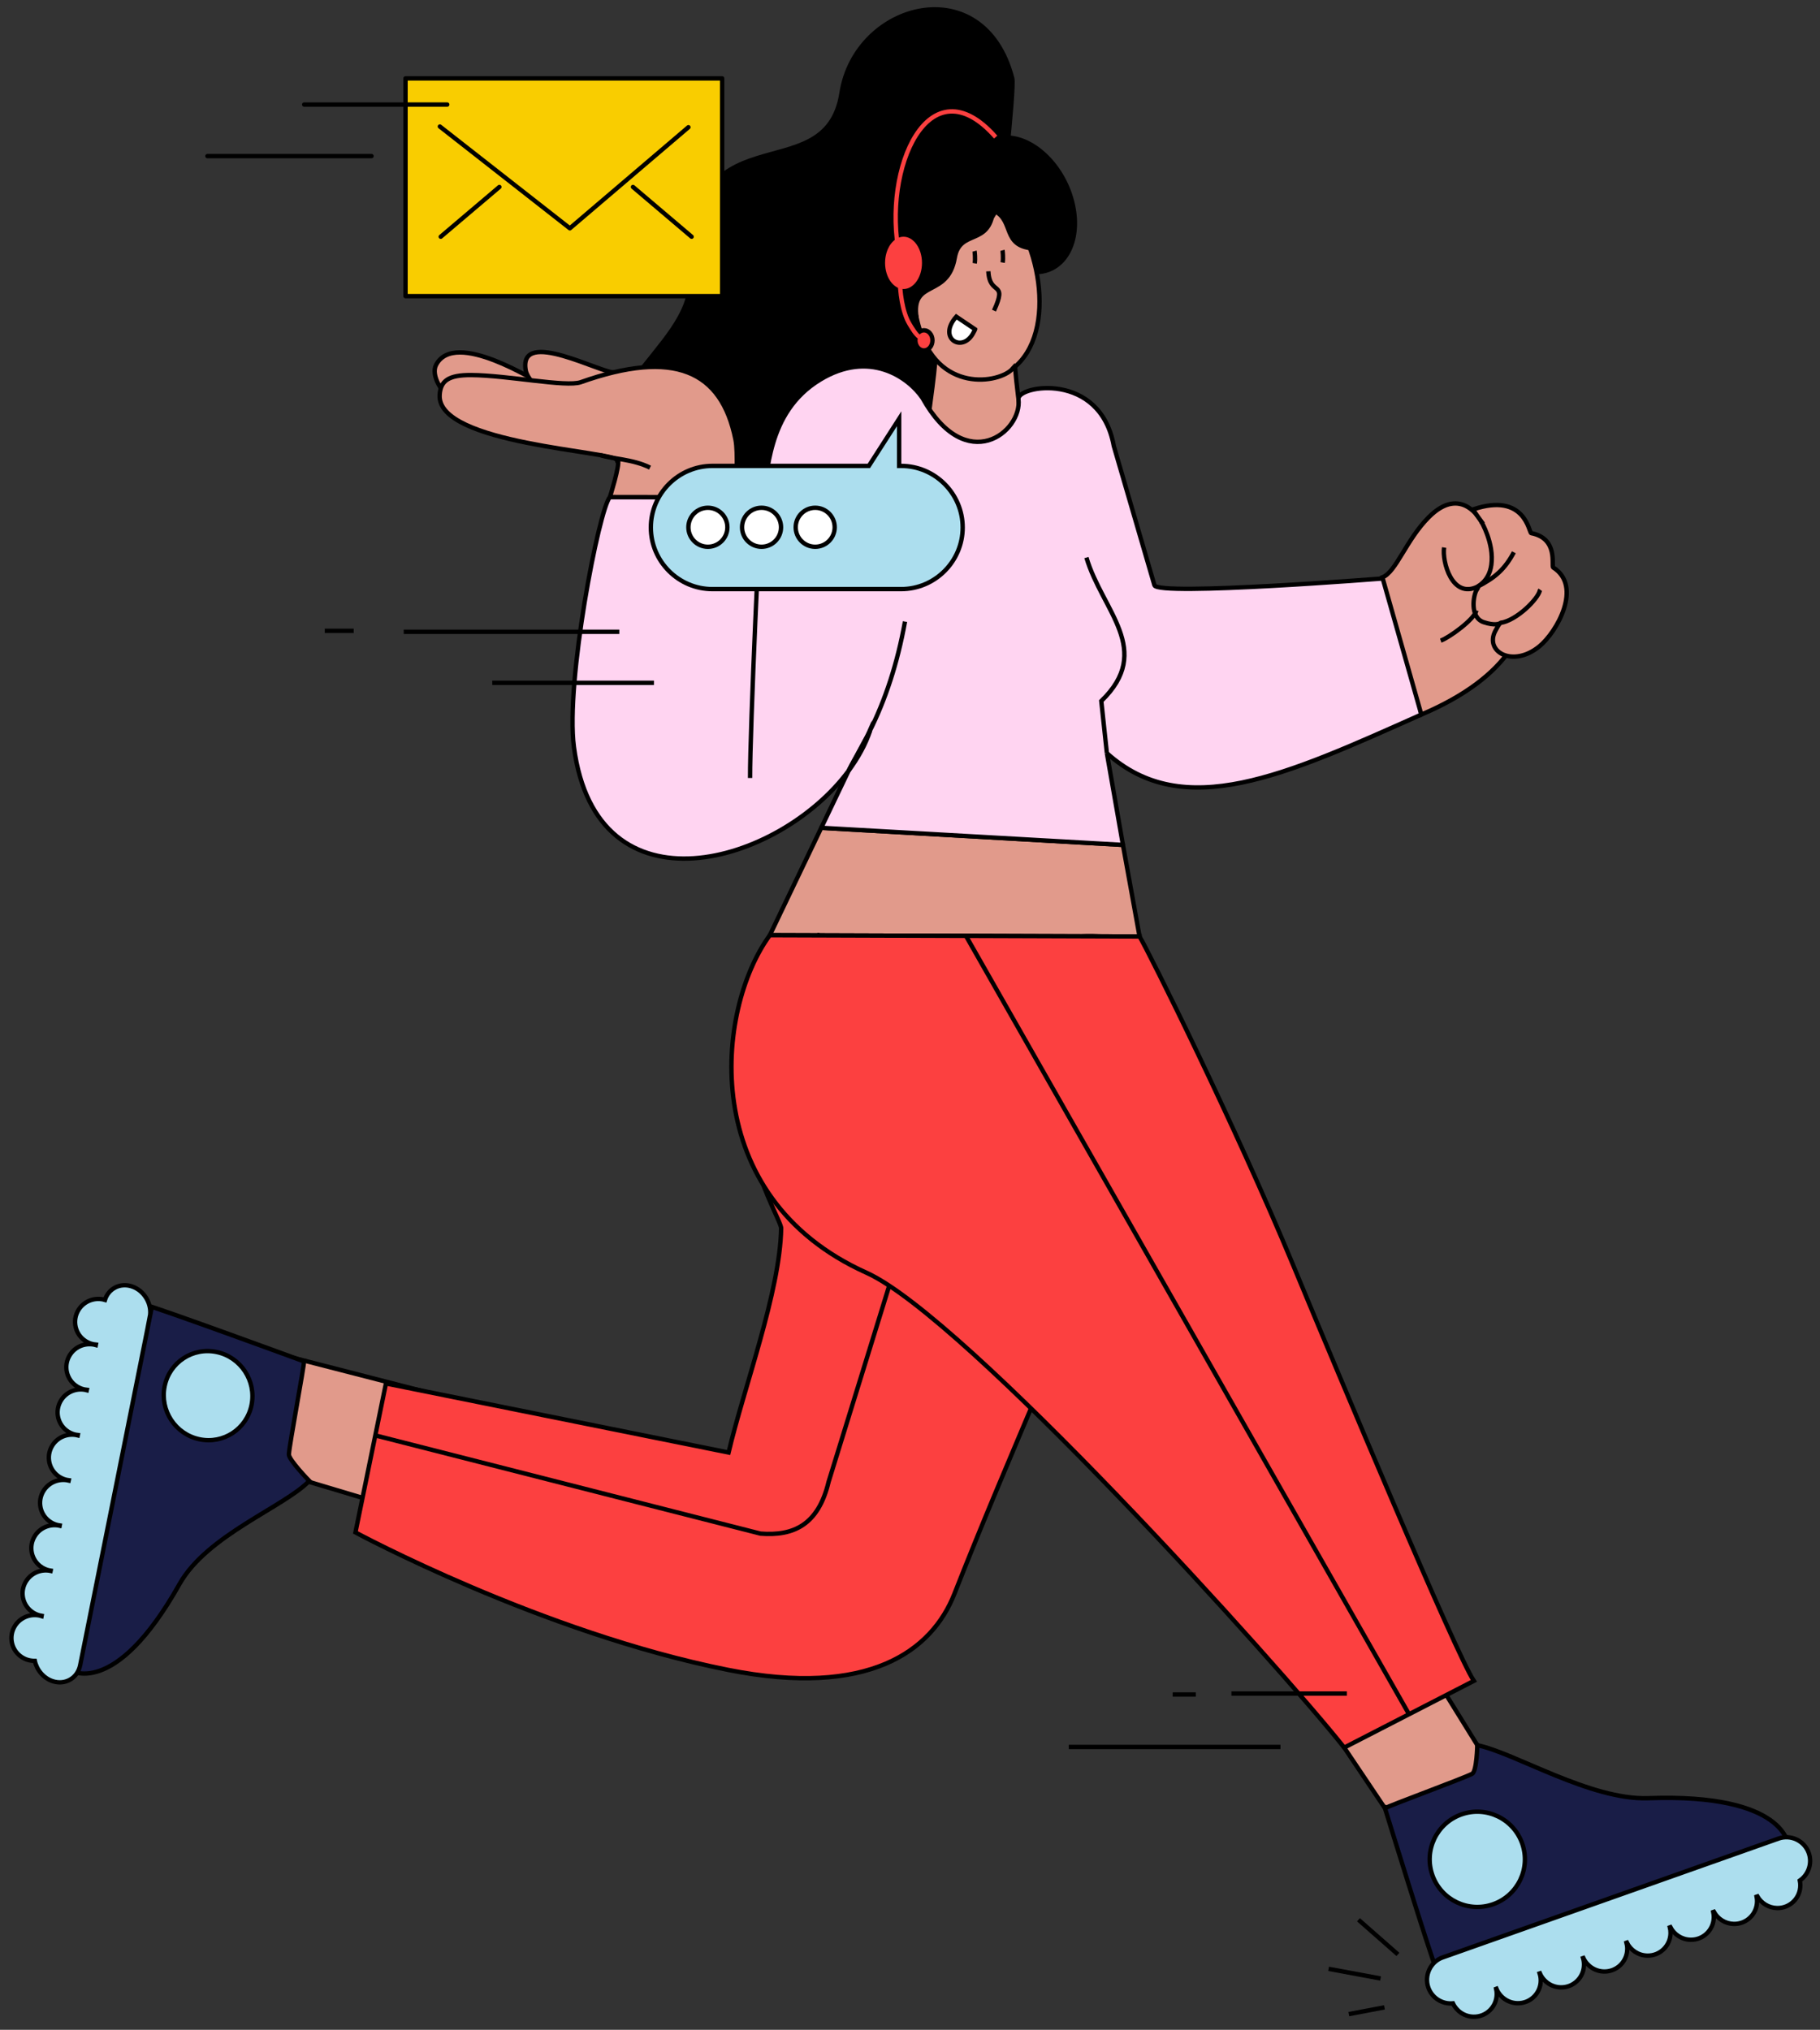
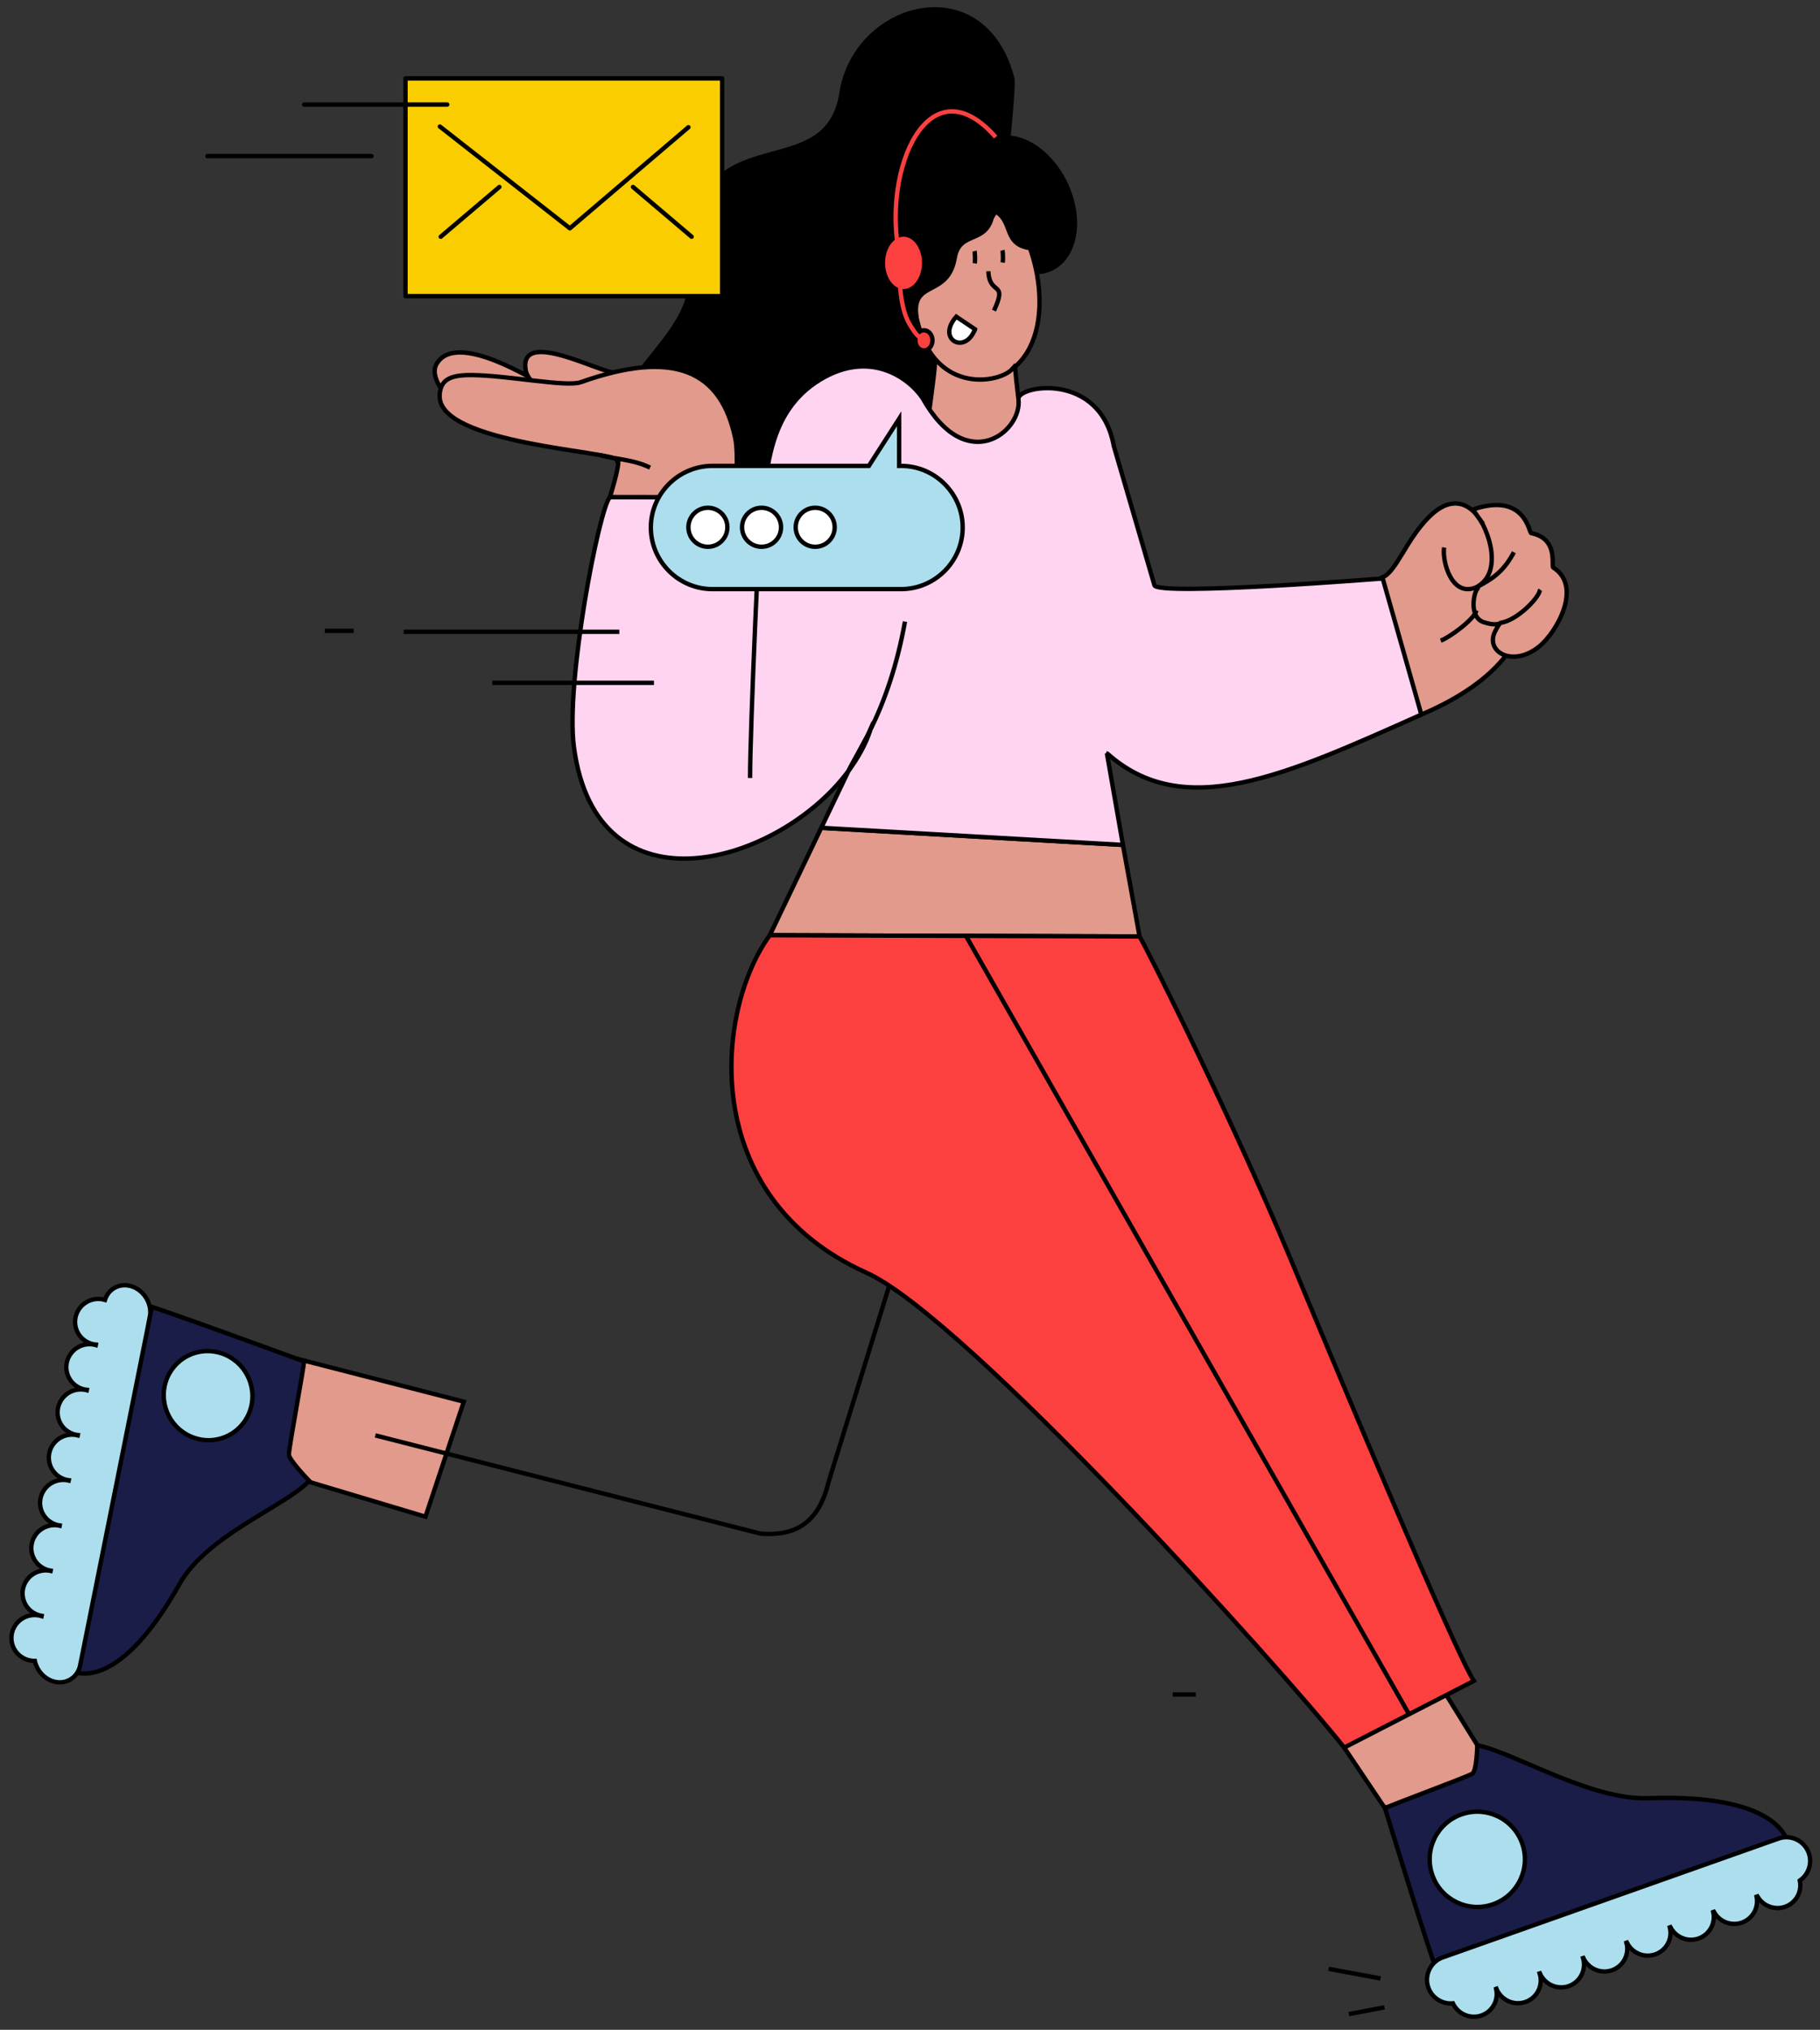
<svg xmlns="http://www.w3.org/2000/svg" id="Layer_1" viewBox="0 0 1477 1647">
  <rect x="0" y="0" width="1477" height="1647" fill="#333333" stroke="none" />
  <defs>
    <style>.cls-1{fill:#191d47;}.cls-1,.cls-2,.cls-3,.cls-4,.cls-5,.cls-6,.cls-7,.cls-8,.cls-9,.cls-10,.cls-11,.cls-12,.cls-13,.cls-14{stroke:#000;}.cls-1,.cls-2,.cls-3,.cls-4,.cls-5,.cls-6,.cls-8,.cls-10,.cls-15,.cls-11,.cls-16,.cls-13{fill-rule:evenodd;}.cls-1,.cls-2,.cls-3,.cls-4,.cls-5,.cls-7,.cls-8,.cls-9,.cls-10,.cls-15,.cls-11,.cls-12,.cls-13,.cls-14{stroke-width:3.54px;}.cls-1,.cls-2,.cls-3,.cls-4,.cls-5,.cls-9,.cls-10,.cls-15,.cls-11,.cls-13,.cls-14{stroke-miterlimit:22.93;}.cls-2,.cls-9{fill:#fff;}.cls-3{fill:#22adcf;}.cls-4{fill:#e19a8b;}.cls-5{fill:#acdeee;}.cls-6{fill:#ffd4f1;stroke-linejoin:bevel;stroke-width:3.54px;}.cls-7{fill:#f9cd00;}.cls-7,.cls-8,.cls-12{stroke-linecap:round;stroke-linejoin:round;}.cls-8,.cls-10,.cls-15,.cls-12,.cls-14{fill:none;}.cls-15{stroke:#fc4040;}.cls-16,.cls-13{fill:#fc4040;}</style>
  </defs>
  <path class="cls-11" d="m682.94,75.49c-12.88,83.13-129.12,7.6-122.83,150.75,2.57,58.44-106.73,98.7-44.49,170.58,91.19,105.32,204.26-5.61,227.84-23.92,25.5-19.8,50.25-56.19,55.28-89.15,4.48-29.36,6.96-65.19,11.58-97.37.65-4.5,13.26-114.74,11.14-122.87-23.29-89.3-127.14-61.42-138.52,11.98Z" />
  <polygon class="cls-4" points="376.37 1137.33 345.28 1230.65 174.5 1179.56 194.1 1090.44 376.37 1137.33" />
  <path class="cls-1" d="m246.7,1104.63c.21,3.61-11.83,67.37-12.26,75.42-.23,4.32,16.54,21.57,16.54,21.57-20.13,21.01-82.97,43.95-105.29,83.67-53.17,94.59-89.37,69.68-89.37,69.68-.13-5.38,10.03-49.77,18.09-92.71l25.25-134.61,15.84-69.66c12.21,2.98,131.19,46.64,131.19,46.64Z" />
  <path class="cls-5" d="m121.6,1068.61l-56.56,282.62c-2.08,10.39-12.08,16.2-22.23,12.91h0c-7.43-2.41-12.96-9.05-14.57-16.52-3.48.06-7.03-.84-10.2-2.8-8.77-5.41-11.41-16.87-5.9-25.59,4.65-7.36,13.63-10.41,21.6-7.92l.04-.21c-2.31-.39-4.58-1.23-6.69-2.53-8.77-5.41-11.42-16.87-5.91-25.59,4.32-6.84,12.39-9.96,19.9-8.36l.04-.18c-2.39-.38-4.74-1.22-6.92-2.57-8.77-5.42-11.41-16.88-5.91-25.59,4.37-6.91,12.56-10.03,20.13-8.31l.04-.2c-2.47-.36-4.91-1.21-7.16-2.61-8.77-5.42-11.41-16.88-5.91-25.59,4.41-6.98,12.72-10.09,20.36-8.26l.05-.22c-2.55-.34-5.07-1.2-7.39-2.64-8.77-5.42-11.41-16.88-5.91-25.59,4.45-7.05,12.89-10.15,20.59-8.2l.05-.25c-2.63-.31-5.23-1.19-7.63-2.67-8.77-5.41-11.41-16.87-5.91-25.59,4.5-7.12,13.06-10.21,20.82-8.14l.06-.28c-2.71-.29-5.4-1.17-7.87-2.7-8.77-5.42-11.41-16.88-5.91-25.59,4.55-7.19,13.22-10.27,21.05-8.08l.06-.32c-2.79-.26-5.56-1.15-8.1-2.72-8.77-5.42-11.41-16.88-5.91-25.59,4.61-7.3,13.47-10.36,21.38-7.99,2.86-9.17,12.23-14.07,21.74-10.99h0c10.15,3.29,16.75,14.48,14.67,24.87Z" />
  <path class="cls-5" d="m204.15,1139.95c-3.91,19.53-22.87,32-42.36,27.85-19.49-4.15-32.11-23.34-28.2-42.88,3.91-19.53,22.87-32,42.36-27.85,19.48,4.15,32.11,23.35,28.2,42.88Z" />
  <polygon class="cls-4" points="1036.79 1337.47 1136.43 1315.12 1232.06 1469.55 1144.97 1498.53 1036.79 1337.47" />
  <path class="cls-4" d="m705.73,593.37c-3.65,11.02-9.53,21.84-17.1,32.07l15.36-32.07h1.74Z" />
  <polygon class="cls-4" points="924.79 759.84 624.73 758.85 666.48 671.69 911.31 685.57 924.79 759.84" />
  <path class="cls-11" d="m816.51,111.6c23.3,0,47.54,24.45,54.14,54.6,6.6,30.15-6.94,54.6-30.24,54.6s-47.54-24.45-54.14-54.6c-6.6-30.15,6.94-54.6,30.24-54.6Z" />
  <path class="cls-11" d="m749.99,215c17.71,0,32.07,14.36,32.07,32.07s-14.36,32.07-32.07,32.07-32.07-14.36-32.07-32.07,14.36-32.07,32.07-32.07Z" />
  <path class="cls-11" d="m835.84,150.14c17.71,0,32.07,14.36,32.07,32.07s-14.36,32.07-32.07,32.07-32.07-14.36-32.07-32.07,14.36-32.07,32.07-32.07Z" />
-   <path class="cls-13" d="m924.79,759.84c42.64,121.75-58.33,299.6-150.23,533.34-18.33,46.61-69.77,84.46-183.75,61.76-151.45-30.15-302.36-111.53-302.36-111.53l24.75-120.86,278.07,56.03c12.69-53.65,41.79-130.65,42.66-181.86.18-10.93-82.21-129.64,30.23-237.87,0,0,71.9,18.33,213.17.96,7.75-.95,39.45,1.23,47.46.03Z" />
  <path class="cls-13" d="m924.79,759.84c7.34,12.24,77.19,152.21,125.17,267.92,36.8,88.77,131.76,314.75,146.13,336.11l-105.21,54.13c-52.65-66.32-307.87-349.41-387.68-385.28-137.62-61.84-122.72-213.28-78.47-273.87l300.06,1Z" />
  <path class="cls-4" d="m759.96,279.2c20.84-3.13,41.69-6.25,62.54-9.38,0,35.87,6.55,65.05,9.16,101.07-22.38,0-58.89,1.19-81.27,1.19,1.54-32.74,8.04-60.14,9.58-92.88Z" />
  <path class="cls-4" d="m821.7,299.24c-10.21,11.63-61.52,20.85-76.43-35.61-26.63-100.87,36.03-117.47,63.4-104.69,34.96,29.23,51.07,111,13.03,140.3Z" />
  <path class="cls-6" d="m898.27,611.1l13.04,74.47-244.83-13.88,22.15-46.24c7.57-10.23,13.79-21.39,17.44-32.4h0l-17.44,32.4c-56.05,75.85-204.53,119.89-222.89-19.49-6.9-52.5,20.5-193.49,29.24-202.66l123.21.19c6.17-17.17,2.68-68.38,47.47-95.51,39.65-24.01,71.1-2.35,82.94,14.89,35.63,64.1,81.15,27.36,77.92,1.01-1.34-10.99,66.33-23.08,77.37,38.03,0,0,23.21,79.43,32.98,112.98,2.62,8.97,187.06-5.64,187.06-5.64,8.2-1.39,29.53,110.56,29.53,110.56-110.43,49.33-192.83,87.39-255.21,31.29Z" />
  <path class="cls-3" d="m705.73,593.37c-4.82,11.27-11.27,20.3-17.1,32.07l14.86-27.24,2.24-4.82Z" />
  <path class="cls-10" d="m802.08,220.12c1.02,20.5,16,7.01,4.58,31.92" />
  <path class="cls-10" d="m618.47,401.54c-1.53,4.68-9.95,193.18-9.75,229.72" />
  <path class="cls-10" d="m791.01,213.68c.63-3.51.02-9.37-.14-9.93" />
  <path class="cls-10" d="m813.69,213.03c.63-3.51.02-9.37-.14-9.93" />
  <path class="cls-11" d="m778.76,125.78c17.71,0,32.07,14.36,32.07,32.07s-14.36,32.07-32.07,32.07-32.07-14.36-32.07-32.07,14.36-32.07,32.07-32.07Z" />
  <path class="cls-11" d="m799.15,155.97c4.36,3.46,6.72,14.23,6.76,14.7-3.12,29.31-27.01,14.9-31.08,38.47-5.72,33.17-35.84,16.87-31,48.72,1.46,9.62-17.87-3.26-20.46-8.7-8.7-18.28.31-42.02,5.01-62.65,5.89-25.81,24.89-38.68,50.55-39.19,2.55-.05,18.87,7.56,20.22,8.64Z" />
  <path class="cls-11" d="m799.15,155.97c4.77,5.86-17.09,5.95,5.34,14.09,18.53,6.73,8.83,26.49,28.98,30.82,16.6,3.57.29-4.77-4.44-19.33-4.09-12.57-10.4-24.11-22.76-29.67-11.7-5.27-18.48,4.51-7.52,4.08.48-.02.3-.12.4,0Z" />
  <path class="cls-4" d="m1153.48,579.81l-31.61-111.35c11.07-4.16,19.34-30.63,37.81-48.98,26.74-26.57,42.29,3.42,42.29,3.42,17.19-8.69,97.51,94.84-48.49,156.91Z" />
  <path class="cls-10" d="m1243.47,447.66c-6.21,3.02-15.73,11.61-24,15.48l-.55.52" />
  <path class="cls-10" d="m1261.45,477.79c1.6,3.7-17.68,16.32-20.5,17.19" />
  <path class="cls-1" d="m1123.95,1467.24c2.89-1.99,63.76-24.28,70.76-27.99,3.75-1.99,4.16-23.17,4.16-23.17,30.03,5.94,91.75,44.68,138.81,42.98,112.07-4.05,113.55,38.27,113.55,38.27-4.43,2.82-47.89,16.87-88.84,31.92l-128.38,47.18-68.14,22.13c-5.04-11.53-41.91-131.33-41.91-131.33Z" />
  <path class="cls-5" d="m1170.94,1588.22l272.37-96.39c9.99-3.54,21.05,1.74,24.58,11.73h0c2.96,8.37-.26,17.49-7.26,22.31.27,1.31.41,2.67.4,4.06-.11,10.31-8.56,18.49-18.87,18.27-6.82-.14-12.75-3.92-15.95-9.45l-.65.23c.24,1.24.36,2.52.35,3.82-.11,10.31-8.56,18.49-18.87,18.27-6.97-.15-13.01-4.1-16.15-9.83l-.52.18c.3,1.37.45,2.79.44,4.24-.11,10.31-8.56,18.49-18.87,18.27-7.13-.15-13.28-4.27-16.36-10.21l-.42.15c.36,1.49.55,3.06.53,4.66-.11,10.31-8.56,18.49-18.87,18.27-7.28-.15-13.53-4.45-16.55-10.58l-.33.12c.43,1.62.66,3.32.64,5.07-.11,10.31-8.56,18.49-18.87,18.28-7.43-.16-13.79-4.63-16.73-10.97l-.26.09c.51,1.74.77,3.58.75,5.47-.11,10.31-8.56,18.49-18.87,18.27-7.58-.16-14.05-4.81-16.9-11.36l-.21.07c.59,1.85.9,3.83.88,5.88-.11,10.31-8.56,18.49-18.87,18.27-7.73-.16-14.3-4.99-17.07-11.75l-.24.09c.32,1.4.48,2.86.46,4.36-.11,10.31-8.56,18.49-18.87,18.27-7.38-.15-13.71-4.57-16.67-10.85-8.56.78-16.94-4.3-19.93-12.75h0c-3.54-9.99,1.74-21.05,11.73-24.59Z" />
  <path class="cls-5" d="m1185.99,1472.24c20.11-7.12,42.19,3.42,49.31,23.53,7.12,20.12-3.42,42.19-23.53,49.31-20.11,7.12-42.19-3.41-49.31-23.53-7.12-20.12,3.41-42.19,23.53-49.31Z" />
  <path class="cls-10" d="m705.83,593.18c12.5-24.96,22.44-54.53,28.6-88.83" />
-   <path class="cls-10" d="m898.27,611.1c-1.61-15.5-2.93-26.76-4.53-42.26,42.76-41.3.76-73.11-12.07-116.44" />
  <path class="cls-2" d="m791.36,267.24l-15.31-10.3c-15.86,17.92,5.69,30.27,14.22,12.4.29-.61.95-1.56,1.09-2.09Z" />
  <path class="cls-4" d="m1201.97,422.9s10.72,17.95,8.31,35.38c-1.98,14.25-11.85,17.39-10.87,17.72.45.15.03,1.15-.93,2.5-2.7,3.79-6.15,22.5,5.66,26.39,9.06,2.98,12.74,1.26,13.69.52,0,0-.61-.58-4.35,6.58-8.84,16.93,14.24,30.03,35.74,12.5,14.17-11.56,35.33-48.72,11.3-64-1.85-1.18,4.56-23.51-17.87-27.88-1.96-.38-4.77-33.48-47.11-19.3-.49.16,6.45,9.59,6.45,9.59Z" />
  <path class="cls-10" d="m1199.33,475.91c14.21-7.31,21.92-14.13,29.24-27.79" />
  <path class="cls-10" d="m1217.82,505.4c13.18-2.09,30.21-19.27,31.82-26.24l.41-.56" />
  <path class="cls-10" d="m1169.2,519.81c6.91-2.44,27.56-17.43,28.87-24.43" />
  <path class="cls-10" d="m1199.33,475.91c-21.04,10.46-29.15-20.51-27.38-31.66" />
  <path class="cls-4" d="m438.89,310.91c2.01,6.83-15.52,11.99-20.11,12.72-8.77,1.4-35.35,8.26-51.63.18-8.3-4.13-17.7-19.18-13.27-27.7,15.34-29.47,82.35,14.65,85.01,14.8Z" />
  <path class="cls-4" d="m433.14,311.07c4.54,5.64-5.35-4.06-6.49-10.54-6.18-35.24,62.57,3.24,72.56,1.69-4.76,4.03-3.61,5.89-11.77,9.96-15.58,7.76-33.28,11.85-49.24,2.48-1.78-1.04-3.69-3.18-5.05-3.59Z" />
  <path class="cls-4" d="m494.98,403.29l104.49.16c-2.88-13.93-.27-35.25-2.63-46.95-11.3-56.02-49.87-73.22-125.52-46.39-11.85,4.2-59.55-5.59-88.86-5.78-18.63-.12-24.96,4.73-25.66,16.09-2.5,40.24,142.24,45.44,144.76,53.21,1.42,4.39-6.58,29.65-6.58,29.65Z" />
  <path class="cls-10" d="m487.55,369.37c8.9,3.02,25.95,3.05,39.98,10.07" />
  <path class="cls-13" d="m733.25,190.31c9.25,0,16.75,10.29,16.75,22.99s-7.5,22.99-16.75,22.99-16.75-10.29-16.75-22.99,7.5-22.99,16.75-22.99Z" />
  <path class="cls-13" d="m749.8,267.98c3.83,0,6.94,3.67,6.94,8.2s-3.11,8.2-6.94,8.2-6.94-3.67-6.94-8.2,3.11-8.2,6.94-8.2Z" />
  <path class="cls-16" d="m731.37,205.74c-3.09,0-5.6,3.44-5.6,7.69s2.51,7.69,5.6,7.69,5.6-3.44,5.6-7.69-2.51-7.69-5.6-7.69Z" />
  <path class="cls-15" d="m729.92,207.24c-14.43-70.47,24.15-157.38,78.11-96" />
  <path class="cls-15" d="m730.2,224.95c0,11.38,2,28.35,8,38.12,1.88,3.06,4.84,8.26,7.87,10.32" />
  <line class="cls-14" x1="502.59" y1="512.64" x2="327.63" y2="512.64" />
  <line class="cls-14" x1="530.71" y1="554.04" x2="399.49" y2="554.04" />
  <line class="cls-14" x1="287.02" y1="511.86" x2="263.58" y2="511.86" />
-   <line class="cls-14" x1="1134.46" y1="1585.82" x2="1102.44" y2="1557.7" />
  <line class="cls-14" x1="1120.4" y1="1605.35" x2="1078.23" y2="1597.53" />
  <line class="cls-14" x1="1123.53" y1="1628.78" x2="1094.63" y2="1634.25" />
-   <line class="cls-14" x1="1039.17" y1="1417.49" x2="867.34" y2="1417.49" />
-   <line class="cls-14" x1="1093.07" y1="1374.15" x2="999.34" y2="1374.15" />
  <line class="cls-14" x1="970.44" y1="1374.93" x2="951.69" y2="1374.93" />
  <path class="cls-5" d="m578.18,378.03h126.94l24.58-38.27v38.27h1.57c27.5,0,49.99,22.49,49.99,49.99h0c0,27.5-22.49,49.99-49.99,49.99h-153.09c-27.49,0-49.99-22.49-49.99-49.99h0c0-27.5,22.49-49.99,49.99-49.99Z" />
  <circle class="cls-9" cx="574.48" cy="427.83" r="15.82" />
  <circle class="cls-9" cx="618.02" cy="427.83" r="15.82" />
  <circle class="cls-9" cx="661.56" cy="427.83" r="15.82" />
  <line class="cls-14" x1="783.89" y1="759.35" x2="1143.48" y2="1390.94" />
  <path class="cls-10" d="m304.56,1164.69l312.64,79.7c26.54,2.05,46.84-6.8,55.27-42.11l49.17-159.06" />
  <rect class="cls-7" x="329.09" y="63.61" width="256.95" height="176.7" />
  <polyline class="cls-8" points="356.96 102.66 462.46 185.25 558.67 103.23" />
  <line class="cls-12" x1="405.26" y1="151.71" x2="357.68" y2="192.08" />
  <line class="cls-12" x1="513.7" y1="151.71" x2="561.28" y2="192.08" />
  <line class="cls-12" x1="301.49" y1="126.66" x2="168.32" y2="126.66" />
  <line class="cls-12" x1="362.95" y1="84.84" x2="246.86" y2="84.84" />
</svg>